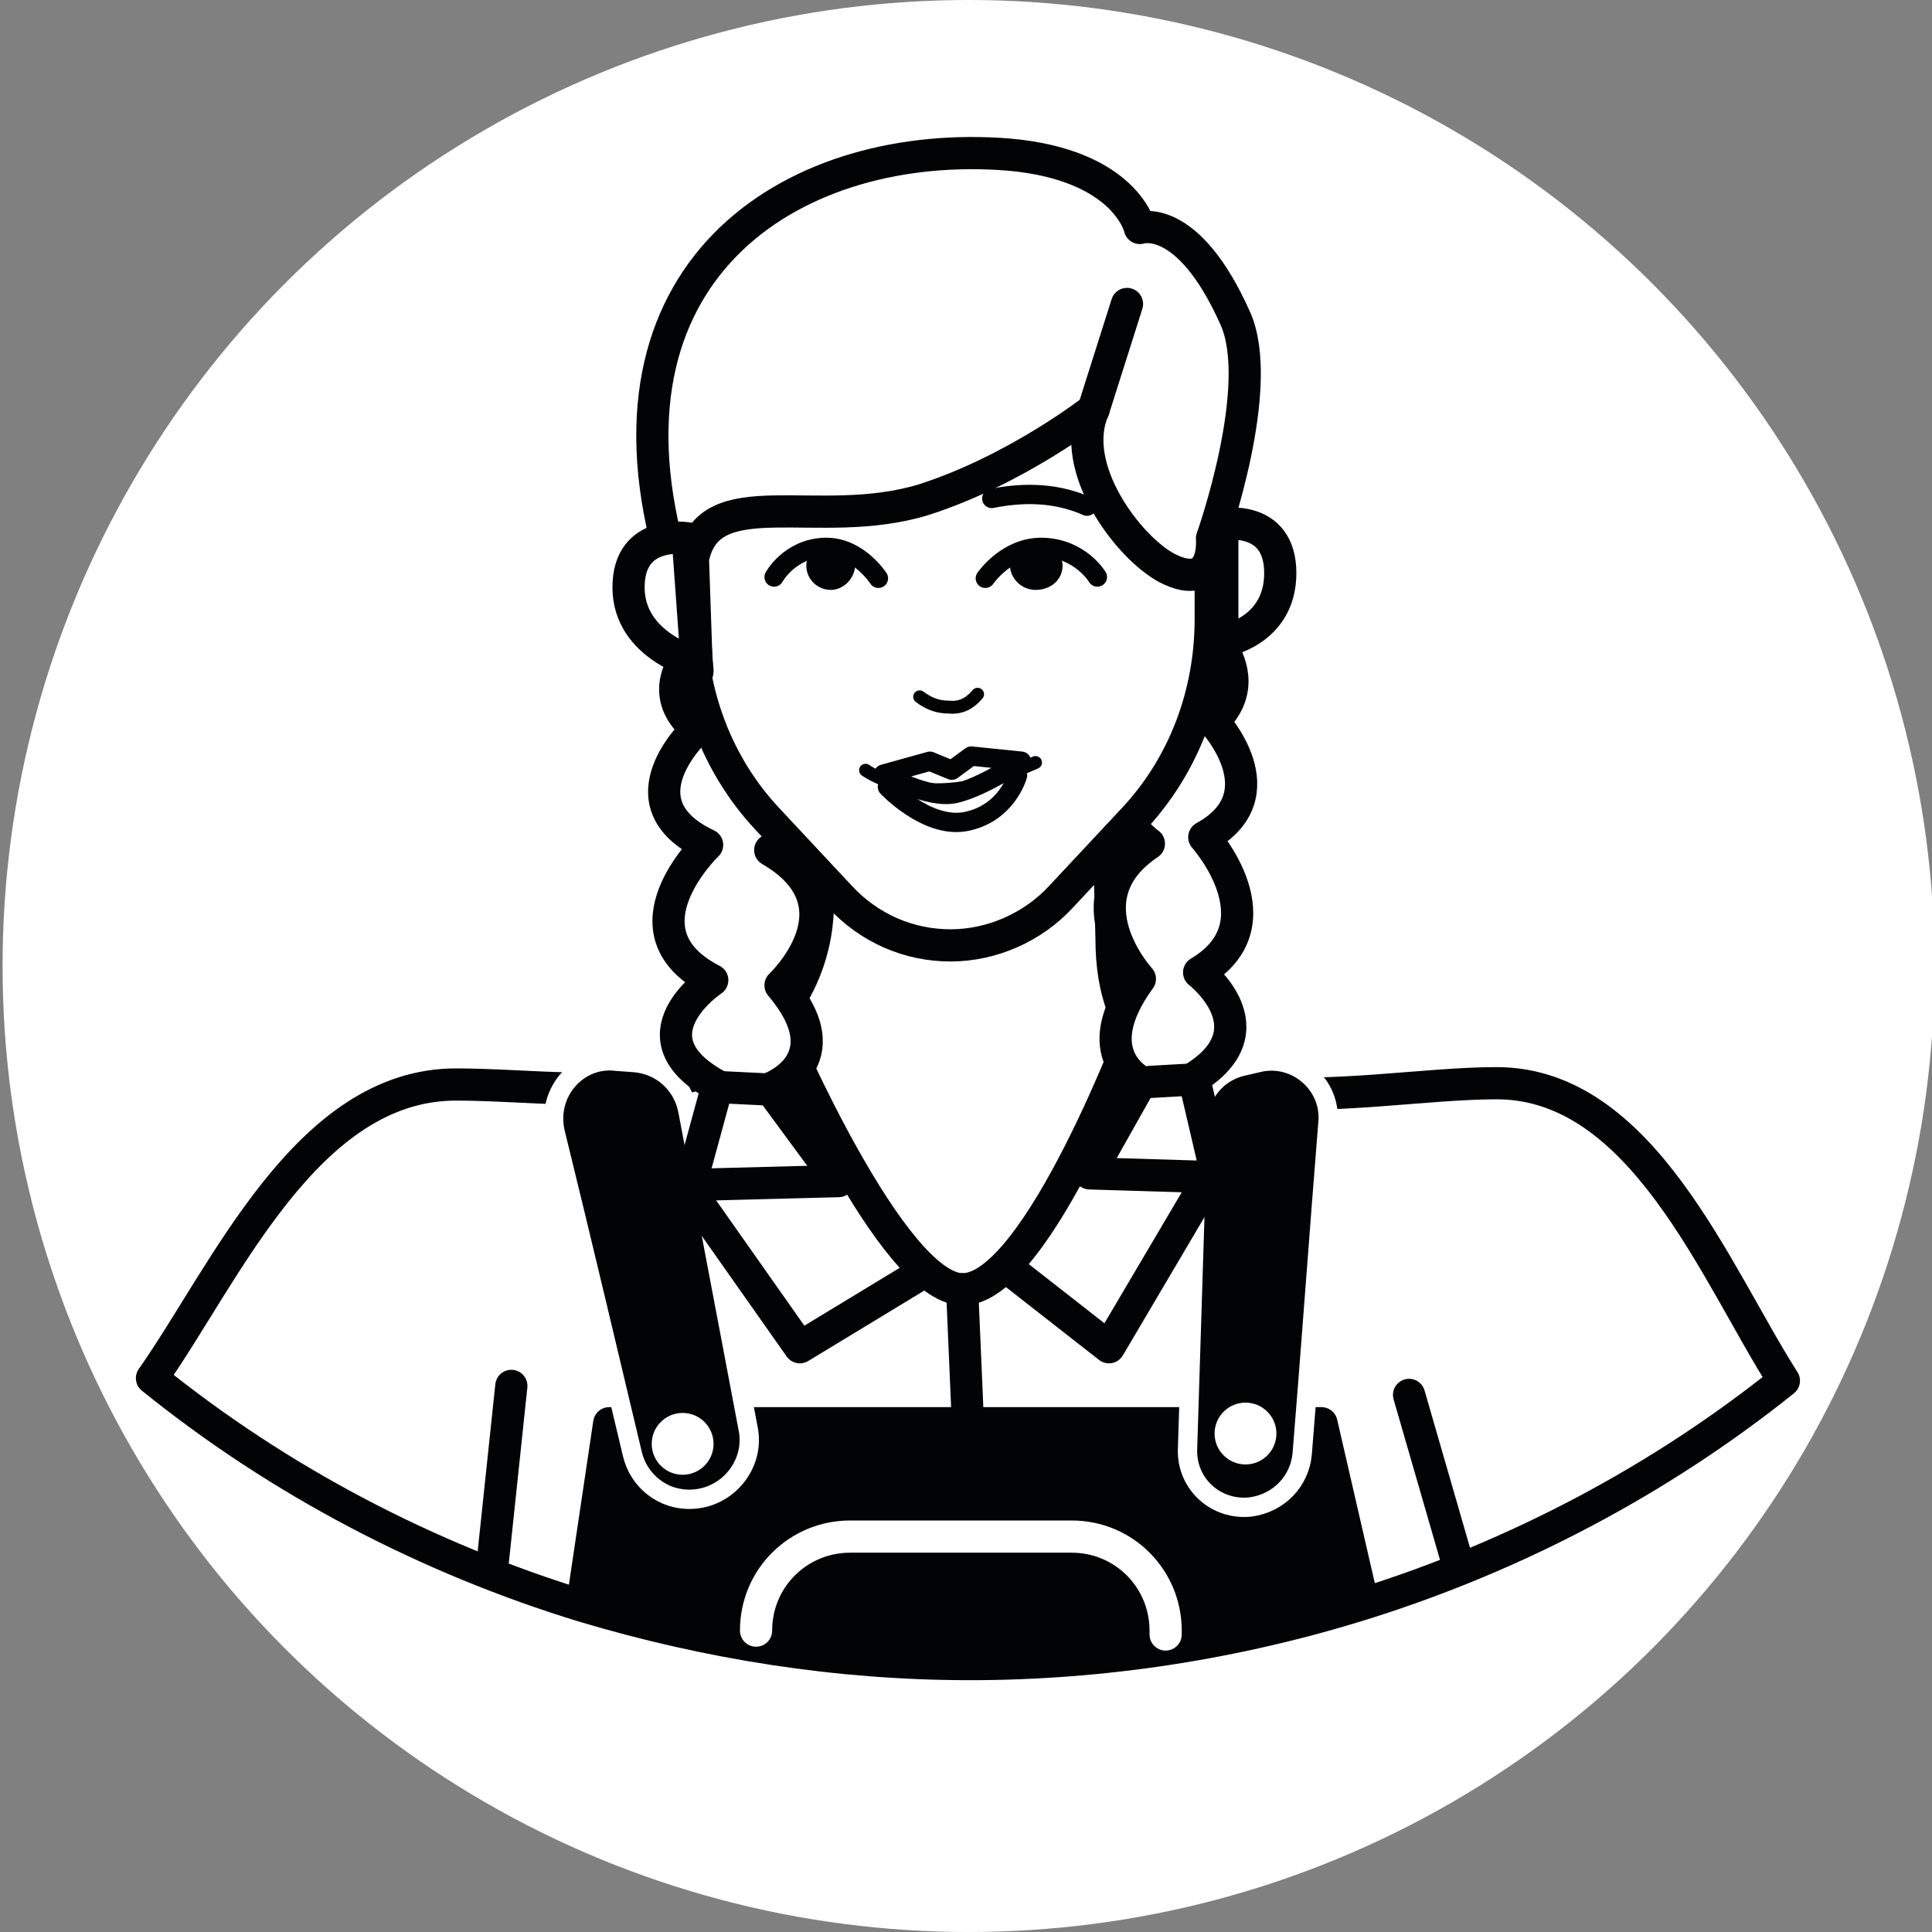
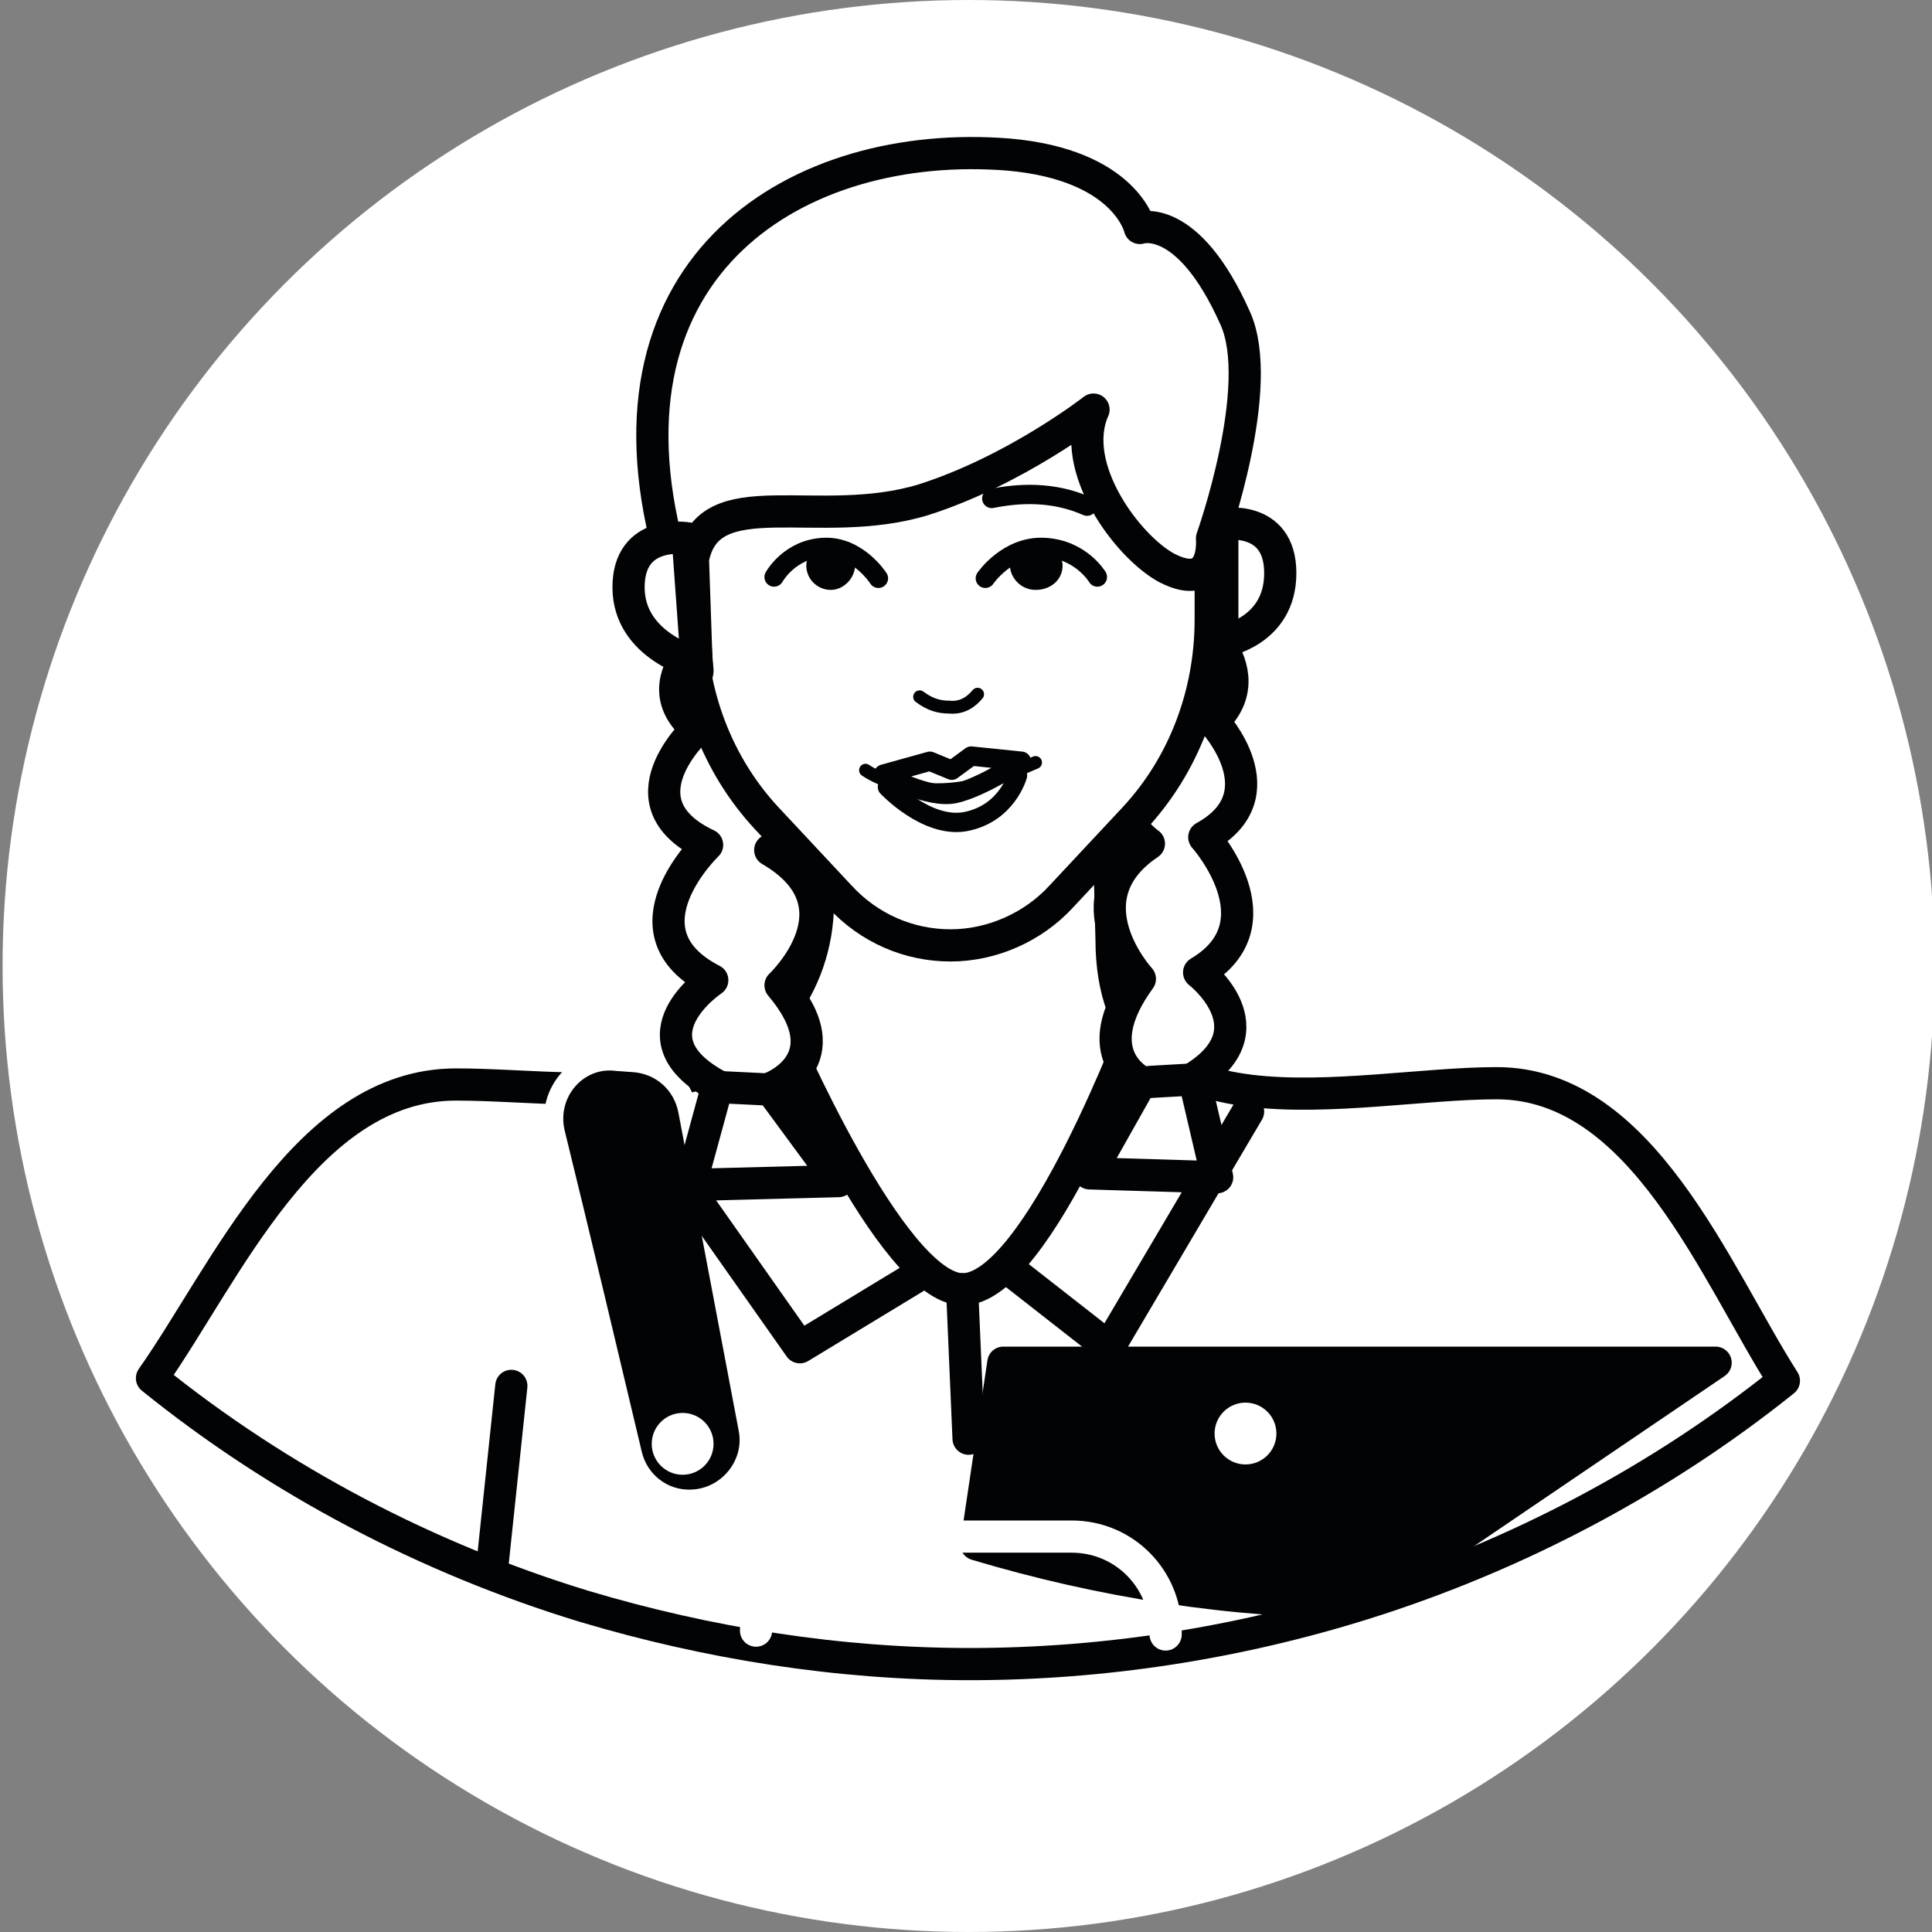
<svg xmlns="http://www.w3.org/2000/svg" version="1.1" id="Capa_1" x="0px" y="0px" viewBox="0 0 150 150" style="enable-background:new 0 0 150 150;" xml:space="preserve">
  <rect x="0" y="0" width="150" height="150" fill="#808080" stroke="none" />
  <style type="text/css">
	.st0{fill:#FFFFFF;}
	.st1{fill:#FFFFFF;stroke:#020304;stroke-width:2.5;stroke-linecap:round;stroke-linejoin:round;stroke-miterlimit:10;}
	.st2{fill:none;stroke:#020304;stroke-width:2.5;stroke-linecap:round;stroke-linejoin:round;stroke-miterlimit:10;}
	.st3{fill:#020304;stroke:#020304;stroke-width:2.5;stroke-linecap:round;stroke-linejoin:round;stroke-miterlimit:10;}
	.st4{fill:none;stroke:#FFFFFF;stroke-width:2.5;stroke-linecap:round;stroke-linejoin:round;stroke-miterlimit:10;}
	.st5{fill:#020304;stroke:#FFFFFF;stroke-width:1.5;stroke-linecap:round;stroke-linejoin:round;stroke-miterlimit:10;}
	.st6{fill:none;stroke:#020304;stroke-width:1.5;stroke-linecap:round;stroke-linejoin:round;stroke-miterlimit:10;}
	.st7{fill:none;stroke:#020304;stroke-linecap:round;stroke-linejoin:round;stroke-miterlimit:10;}
	.st8{fill:#020304;}
</style>
  <g>
    <circle class="st0" cx="75.2" cy="75" r="75" />
    <path class="st1" d="M138.5,107.2c-9.6,7.7-20.8,13.6-32.6,17.3c-9.9,3.1-20.3,4.7-30.6,4.7c-10.2,0-20.3-1.6-30-4.5   c-12.1-3.7-23.6-9.7-33.5-17.7c5.7-8.1,12-22.8,23.6-22.8c5.6,0,12.2,1,17.7-0.5c6-1.6,10.4-7.1,10.4-13.6v-2l22.6-3   c0,0,0.2,7.8,0.2,7.8c0,16.5,18.8,11.2,29.9,11.2C127.5,84.1,133.2,98.9,138.5,107.2z" />
    <line class="st2" x1="39.7" y1="107.6" x2="38.2" y2="121.8" />
-     <line class="st2" x1="109.4" y1="108.3" x2="113.1" y2="121.1" />
    <line class="st3" x1="74.7" y1="100.1" x2="75.2" y2="111.7" />
-     <path class="st3" d="M105.8,124.4c-9.9,3.1-20.3,4.7-30.6,4.7c-10.2,0-20.3-1.6-30-4.5l2.1-14.1h55.3L105.8,124.4z" />
+     <path class="st3" d="M105.8,124.4c-10.2,0-20.3-1.6-30-4.5l2.1-14.1h55.3L105.8,124.4z" />
    <path class="st4" d="M58.7,126.6L58.7,126.6c0-4.1,3.3-7.3,7.3-7.3h17.2c4.1,0,7.3,3.3,7.3,7.3v0.3" />
    <path class="st5" d="M43.1,87.9c1.8,7.3,4.6,19.1,6,25c0.5,2.1,2.4,3.6,4.6,3.5h0c2.8-0.1,4.9-2.7,4.4-5.4l-4.7-24.8   c-0.4-2-2-3.5-4.1-3.7l-1.4-0.1C44.9,82,42.4,84.8,43.1,87.9z" />
-     <path class="st5" d="M103.1,87.2c-0.6,7.4-1.5,19.7-2,25.7c-0.2,2.1-1.8,3.8-4,4.1h0c-2.7,0.3-5-1.8-4.9-4.5L93,87   c0.1-2,1.4-3.7,3.4-4.2l1.3-0.3C100.6,81.8,103.4,84.2,103.1,87.2z" />
    <path class="st2" d="M60.6,79.9c0,0,8.6,20.1,14.1,20.2c5.9,0.1,13.8-21.3,13.8-21.3" />
    <polyline class="st2" points="51.4,89.4 62.1,104.6 71,99.2  " />
    <polyline class="st2" points="96.9,86.3 86.1,104.6 78.3,98.5  " />
    <path class="st1" d="M55.8,37.6c0,0-4.9,7.2,0.8,10.3c0,0-7.4,4.6-2.5,8.7c0,0-6.2,5.7,0.8,9c0,0-7,6.7,0.4,10.5   c0,0-6.6,4.4,0.4,8.2l-2.1,7.7l11.5-0.3l-5.3-7.2c0,0,5.8-2.1,0.8-8c0,0,6.6-6.2-0.8-10.5c0,0,5.3-3.1,0.4-8c0,0,7-5.1,2.1-9.5   c0,0,5.2-7.3,0.7-8.8S55.8,37.6,55.8,37.6z" />
    <path class="st1" d="M92.8,37c0,0,4.2,7.2-0.7,10.3c0,0,6.4,4.6,2.1,8.7c0,0,5.3,5.7-0.7,9c0,0,6,6.7-0.4,10.5c0,0,5.7,4.4-0.4,8.2   l1.8,7.7l-9.9-0.3l4-7.1c0,0-4.4-2.1-0.1-8c0,0-5.7-6.2,0.7-10.5c0,0-4.6-3.1-0.4-8c0,0-6-5.1-1.8-9.5c0,0-4.5-7.3-0.6-8.8   C90.4,37.7,92.8,37,92.8,37z" />
    <path class="st1" d="M53.6,27.2v20.9c0,5.8,2.1,11.3,5.9,15.4l5.7,6.1c2.3,2.5,5.4,3.8,8.6,3.8h0c3.2,0,6.4-1.4,8.6-3.8l5.7-6.1   c3.8-4.1,5.9-9.6,5.9-15.4v-9.6" />
    <path class="st6" d="M77,38.7c2-0.4,4.7-0.6,7.4,0.6" />
    <path class="st7" d="M71.4,54.1c0.8,0.6,1.5,0.8,2.3,0.8c1,0.1,1.7-0.4,2.2-1" />
    <path class="st1" d="M84.9,31.8c0,0-6,4.7-13.2,7c-8.2,2.5-16.7-1.6-17.9,4.6l0.3,8.8c0,0,0.6,0.8-2.2-9.5C46,20.5,62,10.7,78.3,12   c9.1,0.8,10.2,5.7,10.2,5.7s3.7-1.3,7.4,7c2.4,5.3-1.8,17.1-1.8,17.1s0.4,4.3-3.5,2.3C87.6,42.5,82.9,36.3,84.9,31.8z" />
    <path class="st7" d="M77.9,60.5" />
    <path class="st8" d="M62.6,43.9c0,1.1,0.9,1.9,1.9,1.9c1,0,1.9-0.9,1.9-2c0-1.1-0.8-0.9-1.8-0.9C63.6,43,62.6,42.9,62.6,43.9z" />
    <path class="st6" d="M60.1,44.8c0,0,1.2-2.2,3.9-2.3c2.6-0.1,4.2,2.4,4.2,2.4" />
    <path class="st8" d="M82.5,43.9c0,1.1-0.9,1.9-2.1,1.9c-1.1,0-2-0.9-2-2c0-1.1,0.8-0.9,1.9-0.9S82.5,42.9,82.5,43.9z" />
    <path class="st6" d="M85.2,44.8c0,0-1.3-2.2-4.2-2.3c-2.8-0.1-4.5,2.4-4.5,2.4" />
    <path class="st1" d="M94.9,40.7c0,0,4.5-0.8,4.5,3.8s-4.5,5.3-4.5,5.3V40.7z" />
    <path class="st1" d="M54.1,51.5c0,0-5.3-1.3-5.3-5.9s4.6-3.8,4.6-3.8L54.1,51.5z" />
    <path class="st6" d="M68.6,60.1l3.6-1l1.7,0.7l1.5-1.1l3.9,0.4c0,0-3,2-5.1,2.5S68.6,60.1,68.6,60.1z" />
    <line class="st1" x1="55.8" y1="84.4" x2="59.9" y2="84.6" />
    <line class="st1" x1="89.3" y1="84" x2="92.8" y2="83.8" />
    <path class="st7" d="M67.2,59.8c0,0,4.4,3.2,11.1,0.3l2.1-0.9" />
    <path class="st6" d="M68.9,61.1c0,0,3,3.2,6,2.7c3.3-0.6,4.1-3.6,4.1-3.6" />
-     <line class="st1" x1="84.9" y1="31.8" x2="87.5" y2="23.6" />
    <circle class="st0" cx="53" cy="112.1" r="2.4" />
    <circle class="st0" cx="96.7" cy="111.3" r="2.4" />
  </g>
</svg>